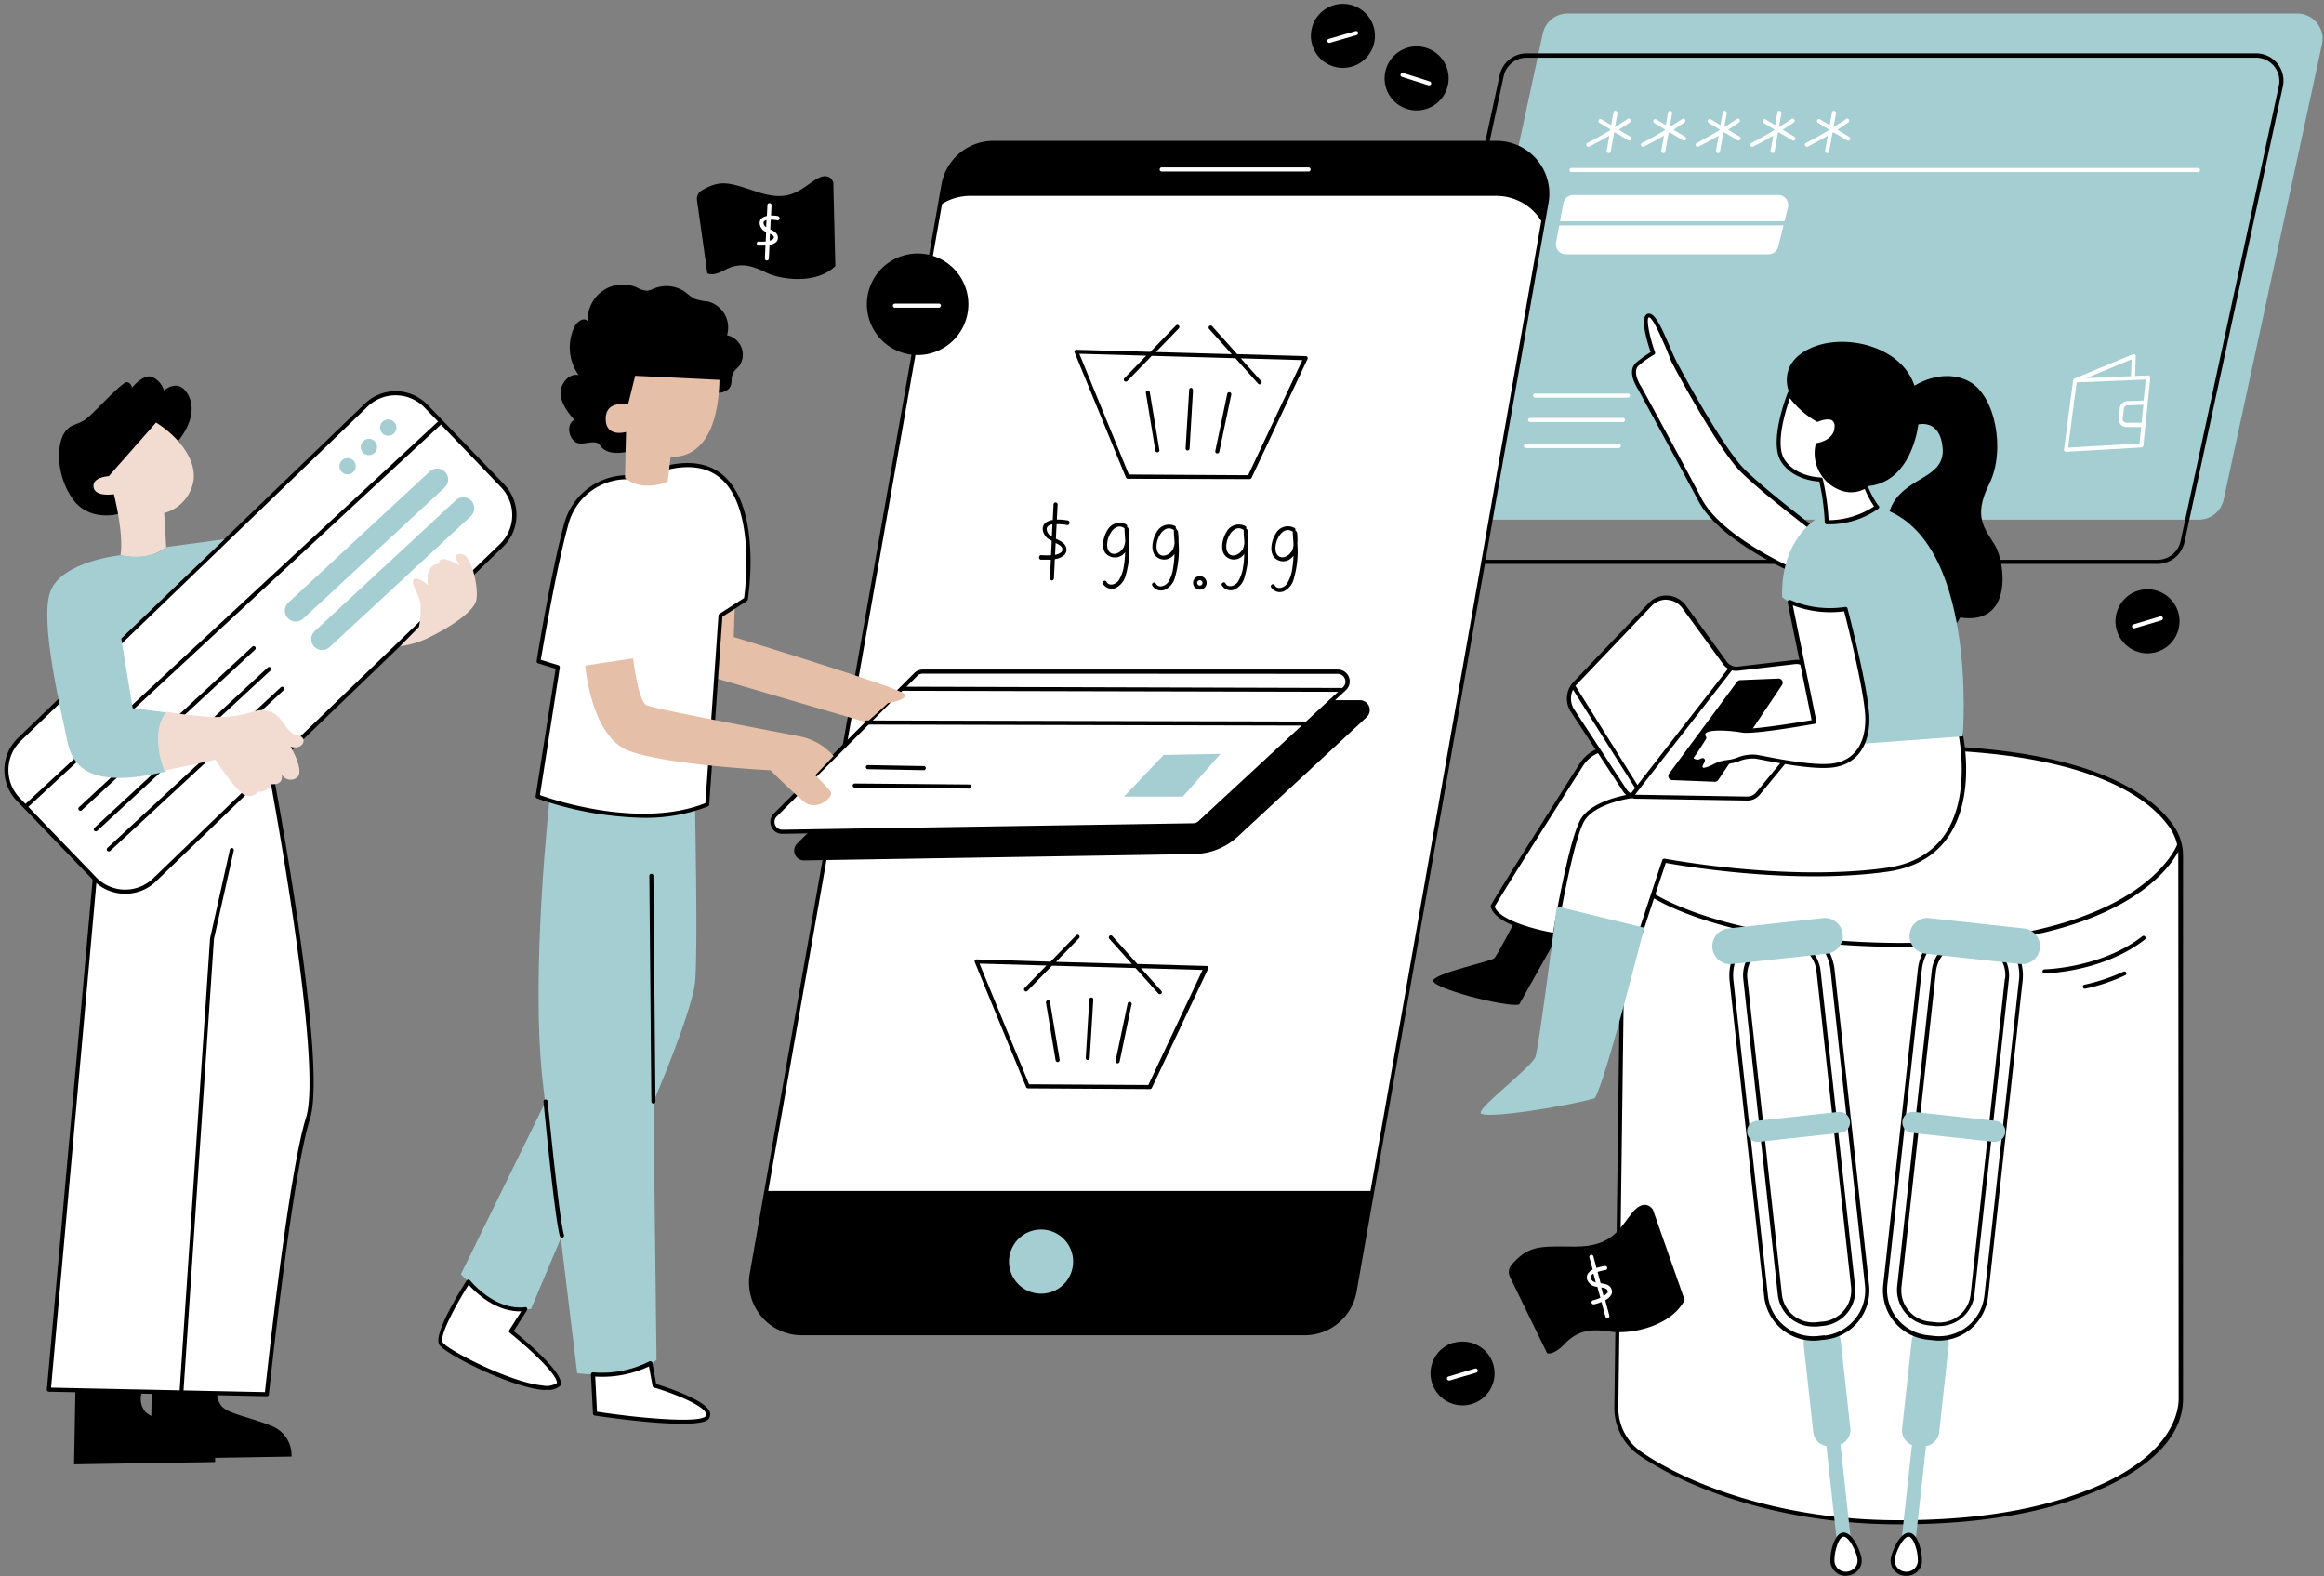
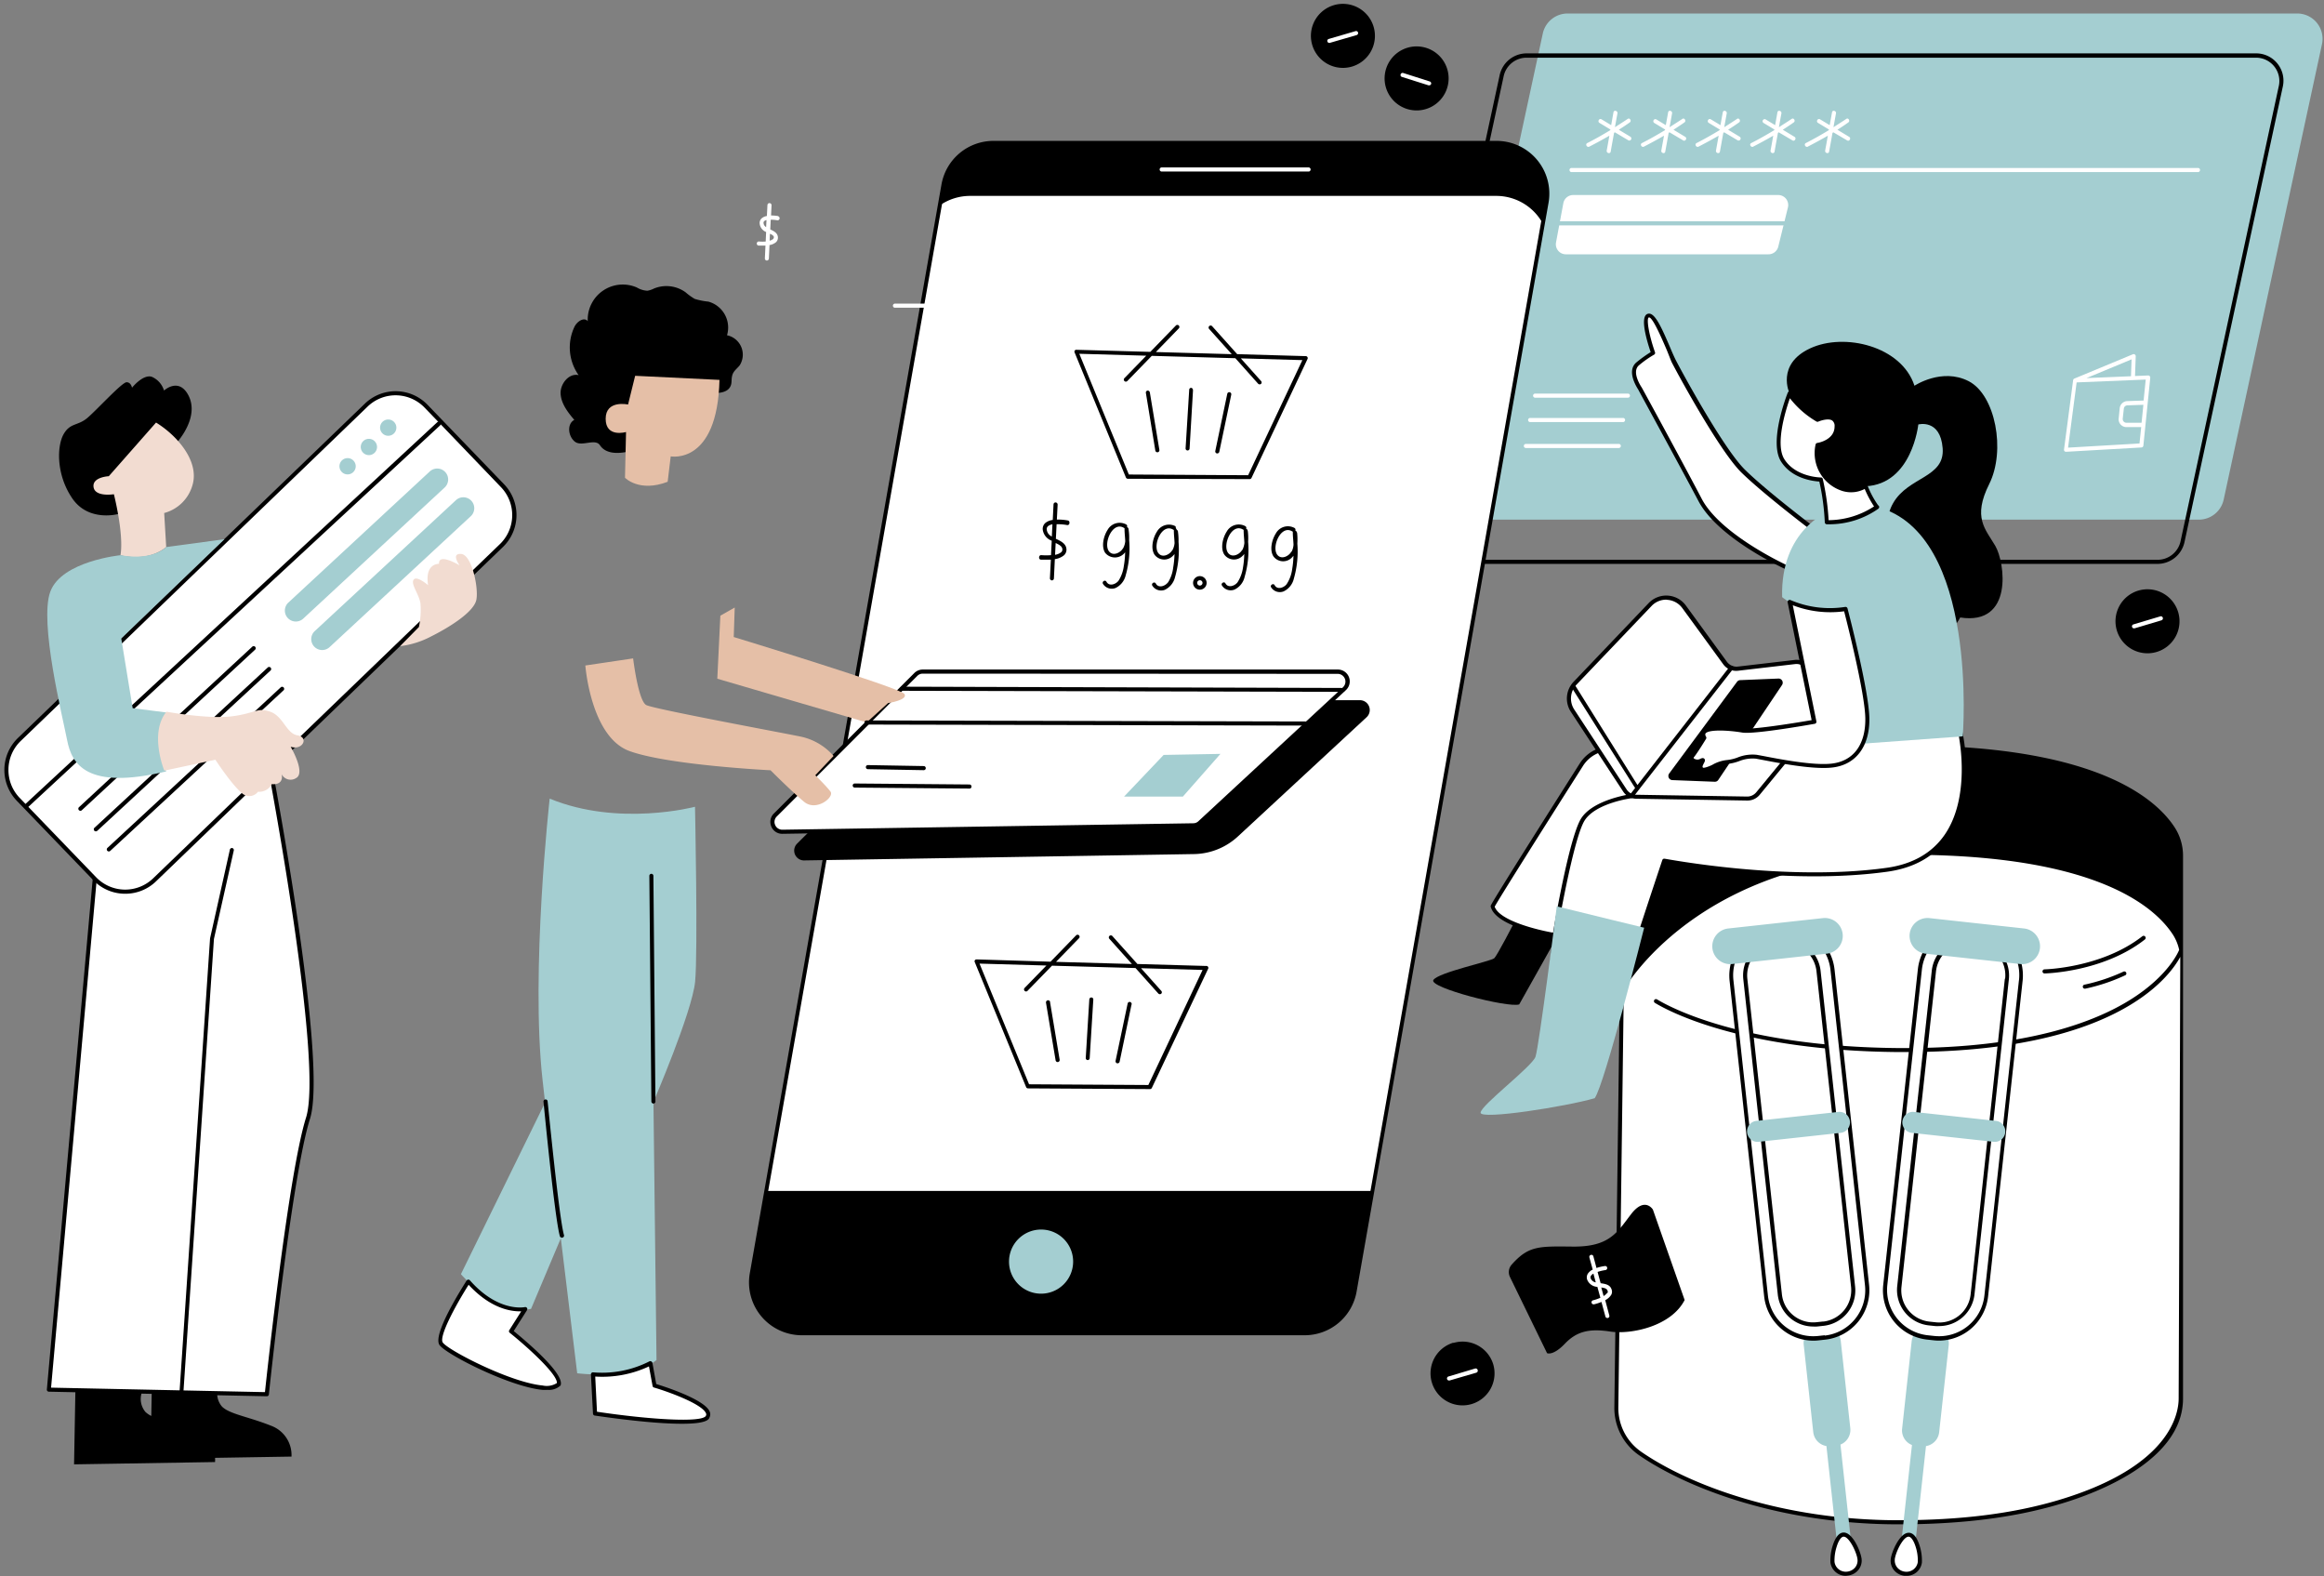
<svg xmlns="http://www.w3.org/2000/svg" data-name="Layer 2" height="288.5" preserveAspectRatio="xMidYMid meet" version="1.0" viewBox="-0.8 -0.7 425.5 288.5" width="425.5" zoomAndPan="magnify">
  <rect x="-0.8" y="-0.7" width="425.5" height="288.5" fill="#808080" stroke="none" />
  <g id="change1_1">
    <path d="M295.77,161.12s14.14-26.05,56.93-24.93c31,.81,41.12,9.83,44.32,14.73a9.12,9.12,0,0,1,1.45,5V255.3c0,10.43-13.94,16.46-22.19,18.93-9.51,2.84-19.63,3.72-29.53,3.72-23.1,0-39.71-7.38-47.25-12.55a10.18,10.18,0,0,1-4.41-8.51l1.05-76.42Z" fill="#fff" fill-rule="evenodd" />
  </g>
  <g id="change2_1">
-     <path d="M397.34,150.72c-3.42-5.22-13.76-14.1-44.63-14.91-42.52-1.09-57.13,24.87-57.27,25.13a.41.41,0,0,0-.05.18l.38,19.35-1,76.42a10.51,10.51,0,0,0,4.57,8.82c8.89,6.1,26,12.62,47.46,12.62,11.52,0,21.22-1.22,29.64-3.74,6.75-2,22.45-7.94,22.45-19.29V155.94A9.51,9.51,0,0,0,397.34,150.72Zm.75,104.58c0,2.82-1.58,12.49-21.91,18.57-8.36,2.5-18,3.71-29.43,3.71-21.26,0-38.24-6.45-47-12.49a9.74,9.74,0,0,1-4.25-8.19l1-76.43h0l-.37-19.25c.93-1.61,15.67-25.72,56.54-24.65,30.53.8,40.68,9.47,44,14.57a8.58,8.58,0,0,1,1.14,2.77l0,0c0,.05-1.75,4.63-8.89,9.11-6.5,4.08-18.89,8.88-41.17,8.88h-1.3c-28.55-.24-41.85-7.46-44.23-8.91a.37.37,0,0,0-.39.64c2.41,1.47,15.87,8.78,44.61,9h1.35c38,0,48.09-13.47,50.23-17.43,0,.24,0,.47,0,.71Z" fill="inherit" />
+     <path d="M397.34,150.72c-3.42-5.22-13.76-14.1-44.63-14.91-42.52-1.09-57.13,24.87-57.27,25.13a.41.41,0,0,0-.05.18l.38,19.35-1,76.42a10.51,10.51,0,0,0,4.57,8.82c8.89,6.1,26,12.62,47.46,12.62,11.52,0,21.22-1.22,29.64-3.74,6.75-2,22.45-7.94,22.45-19.29V155.94A9.51,9.51,0,0,0,397.34,150.72Zm.75,104.58c0,2.82-1.58,12.49-21.91,18.57-8.36,2.5-18,3.71-29.43,3.71-21.26,0-38.24-6.45-47-12.49a9.74,9.74,0,0,1-4.25-8.19l1-76.43h0c.93-1.61,15.67-25.72,56.54-24.65,30.53.8,40.68,9.47,44,14.57a8.58,8.58,0,0,1,1.14,2.77l0,0c0,.05-1.75,4.63-8.89,9.11-6.5,4.08-18.89,8.88-41.17,8.88h-1.3c-28.55-.24-41.85-7.46-44.23-8.91a.37.37,0,0,0-.39.64c2.41,1.47,15.87,8.78,44.61,9h1.35c38,0,48.09-13.47,50.23-17.43,0,.24,0,.47,0,.71Z" fill="inherit" />
  </g>
  <g id="change1_2">
    <path d="M118.28,248.84l.74,4.09s10.89,3.26,9.77,5.68-20.65-.56-20.65-.56l-.37-7.17C114.37,251.26,118.28,248.84,118.28,248.84Zm-33.3-15s-6.14,9.49-5,11.35,18.8,10.6,21.59,7.44c.55-2.23-8.75-9.67-8.75-9.67l2.61-4.1S90.37,240,85,233.86Z" fill="#fff" fill-rule="evenodd" />
  </g>
  <g id="change2_2">
    <path d="M52.57,265.93l-14,.23a4.62,4.62,0,0,1,0,.77l-25.81.42L13,254l12.14.28a3.67,3.67,0,0,0,.7,3.49,4.28,4.28,0,0,0,1.06.72L27,253l12.14.28a3.64,3.64,0,0,0,.7,3.49c1.4,1.4,4.74,1.82,8.93,3.49A5.72,5.72,0,0,1,52.57,265.93Z" fill="inherit" fill-rule="evenodd" />
  </g>
  <g id="change1_3">
    <path d="M48.33,138.14S58.93,193.4,55.58,204s-7.53,50.51-7.53,50.51l-39.91-.83,8.4-93.53Z" fill="#fff" fill-rule="evenodd" />
  </g>
  <g id="change2_3">
    <path d="M48.05,254.89h0l-39.91-.84a.37.37,0,0,1-.27-.13.34.34,0,0,1-.09-.28l8.4-93.52a.4.4,0,0,1,.16-.28l31.78-22a.39.39,0,0,1,.36,0,.41.41,0,0,1,.23.28c.43,2.26,10.58,55.47,7.24,66s-7.48,50-7.52,50.44A.38.38,0,0,1,48.05,254.89Zm-39.5-1.58,39.16.82c.42-3.93,4.36-40.25,7.52-50.24,3.1-9.82-6.06-59.24-7.16-65.11L16.9,160.36Z" fill="inherit" />
  </g>
  <g id="change2_4">
    <path d="M20.79,93.4s-5.39,1.49-8.37-2.89-2.79-9.58-1.58-11.72,2.6-1.49,4.37-3,6.33-6.52,7.16-6.52,1,1,1,1,2-2.51,3.62-2a4,4,0,0,1,2.24,2.52s2.51-2.33,4.28.55.28,6.42-2.05,9.12S20.79,93.4,20.79,93.4Z" fill="inherit" />
  </g>
  <g id="change1_4">
    <path d="M91,99.15,27.5,160.35a7.75,7.75,0,0,1-11-.2l-14-14.53a7.75,7.75,0,0,1,.2-11l63.51-61.2a7.74,7.74,0,0,1,11,.2l14,14.53A7.75,7.75,0,0,1,91,99.15Z" fill="#fff" fill-rule="evenodd" />
  </g>
  <g id="change3_1">
    <path d="M126.47,179c-.56,5.58-7.63,22-7.63,22l.56,47.26c-4.65,3.72-14.52,2.42-14.52,2.42s-1.37-11.32-3-24.71l-5.45,12.92c-6.28,1.39-12.84-6.35-12.84-6.35L99,201.12c-.16-1.41-.31-2.79-.46-4.1-2.23-19.9,1.3-51.53,1.3-51.53,12.65,5.21,26.61,1.49,26.61,1.49S127,173.4,126.47,179Z" fill="#a4ced1" fill-rule="evenodd" />
  </g>
  <g id="change3_2">
    <path d="M401.79,94.42H268.21a4.64,4.64,0,0,1-4.54-5.62l18-83.37a4.65,4.65,0,0,1,4.54-3.66H419.79a4.64,4.64,0,0,1,4.54,5.62l-18,83.37A4.65,4.65,0,0,1,401.79,94.42Z" fill="#a4ced1" />
  </g>
  <g id="change2_5">
    <path d="M394.25,102.52H260.67a5,5,0,0,1-4.9-6.08l18-83.37a5.06,5.06,0,0,1,4.91-4H412.26a5,5,0,0,1,4.9,6.08l-18,83.37A5.06,5.06,0,0,1,394.25,102.52ZM278.68,9.86a4.29,4.29,0,0,0-4.17,3.37l-18,83.37a4.27,4.27,0,0,0,4.17,5.17H394.25a4.31,4.31,0,0,0,4.18-3.37l18-83.37a4.27,4.27,0,0,0-4.17-5.17Z" fill="inherit" />
  </g>
  <g id="change1_5">
    <path d="M238.06,243.35H146a9.29,9.29,0,0,1-9.15-10.9l35.14-199.3a9.29,9.29,0,0,1,9.15-7.68H273.2a9.3,9.3,0,0,1,9.15,10.91L247.21,235.67A9.29,9.29,0,0,1,238.06,243.35Z" fill="#fff" fill-rule="evenodd" />
  </g>
  <g id="change2_6">
    <path d="M238.06,243.72H146a9.67,9.67,0,0,1-9.52-11.34L171.57,33.09a9.66,9.66,0,0,1,9.52-8H273.2a9.66,9.66,0,0,1,9.52,11.34l-35.14,199.3A9.65,9.65,0,0,1,238.06,243.72Zm-57-217.87a8.91,8.91,0,0,0-8.78,7.37L137.17,232.51A8.91,8.91,0,0,0,146,243h92.11a8.9,8.9,0,0,0,8.78-7.36L282,36.31a8.91,8.91,0,0,0-8.78-10.46Z" fill="inherit" />
  </g>
  <g id="change1_6">
    <path d="M358.09,133.12s5.4,22.79-13.39,25.39S304,156.84,304,156.84s-9.86,29.39-10.23,32.56h-.08a39.51,39.51,0,0,1-11.27-3.16h0l1.49-15.81s-10.42-1.67-11.35-5.21c.46-1.06,11.95-19.16,16.25-25.94a6.49,6.49,0,0,1,4.58-2.93l46.52-6.29Z" fill="#fff" fill-rule="evenodd" />
  </g>
  <g id="change2_7">
    <path d="M293.72,189.77h-.05a39.92,39.92,0,0,1-11.45-3.19.37.37,0,0,1-.22-.38l1.46-15.47c-1.88-.33-10.42-2-11.31-5.42a.36.36,0,0,1,0-.25c.46-1.07,11.54-18.53,16.28-26a6.79,6.79,0,0,1,4.84-3.1l46.52-6.29a.2.2,0,0,1,.11,0l18.24,3.07a.37.37,0,0,1,.3.28c.11.48,2.71,11.8-2.52,19.44-2.44,3.57-6.21,5.72-11.19,6.41-17.4,2.42-37.74-1.1-40.54-1.61-1.06,3.15-9.77,29.25-10.12,32.17a.35.35,0,0,1-.14.25A.38.38,0,0,1,293.72,189.77Zm-11-3.77a39.38,39.38,0,0,0,10.64,3c.9-4.55,9.8-31.1,10.19-32.26a.37.37,0,0,1,.43-.25c.21,0,22.11,4.24,40.62,1.67,4.76-.66,8.35-2.71,10.67-6.09,4.63-6.77,2.81-16.92,2.46-18.61l-17.92-3-46.47,6.29a6,6,0,0,0-4.31,2.75c-7.37,11.59-15.34,24.23-16.17,25.77.91,2.64,8.22,4.36,11,4.81a.37.37,0,0,1,.31.41Z" fill="inherit" />
  </g>
  <g id="change1_7">
    <path d="M326.56,103.26s-12.42-5.58-16.05-12.42-11-20.37-11-20.37-2.23-3.14-.42-4.61a17.91,17.91,0,0,1,2.79-2s-2.23-6.35-.91-6.84,3.56,6.07,4.75,8.37,8.72,16.19,12.7,20.1S331,95.93,331,95.93Z" fill="#fff" fill-rule="evenodd" />
  </g>
  <g id="change2_8">
    <path d="M326.56,103.63a.37.37,0,0,1-.15,0c-.52-.23-12.58-5.71-16.23-12.59s-10.95-20.23-11-20.36-2.39-3.41-.33-5.08a23.09,23.09,0,0,1,2.57-1.84c-.73-2.14-2-6.48-.58-7,1.22-.45,2.41,2.1,4.08,6,.42,1,.82,1.92,1.13,2.52,1.31,2.53,8.75,16.18,12.63,20s12.43,10.3,12.52,10.36a.4.4,0,0,1,.1.5l-4.4,7.32A.36.36,0,0,1,326.56,103.63ZM301.14,57.41h-.06c-.45.17-.05,3,1.13,6.36a.36.36,0,0,1-.18.46,18.91,18.91,0,0,0-2.72,1.91c-1.52,1.23.46,4.07.48,4.1s7.47,13.65,11,20.41c3.22,6.06,13.66,11.21,15.57,12.11l4-6.74c-1.49-1.14-8.77-6.74-12.33-10.23-3.95-3.88-11.45-17.64-12.76-20.18C305,65,304.64,64,304.21,63,303.55,61.49,301.82,57.41,301.14,57.41Z" fill="inherit" />
  </g>
  <g id="change2_9">
    <path d="M326.84,71.3s-2.51-5.3,3.77-8.23,16.74-.42,19.11,6.84c0,0,5-3.35,9.91-.84s6.84,12.7,3.77,18.84-.7,8.23,1.11,11.3,3.35,14.65-6.42,13.12c0,0-4.18,8.51-11.58,3.07s.42-14.24.42-14.24-3.91-4.88-1.12-9.76,9.49-4.61,9.07-10.05S350.42,77,350.42,77s-1.12,10.89-9.63,11.31l-3.07,2.79-3.07-.28-3.21-6-3.35-6.7Z" fill="inherit" />
  </g>
  <g id="change2_10">
    <path d="M171.28,36.89l.66-3.74a9.29,9.29,0,0,1,9.15-7.68H273.2a9.3,9.3,0,0,1,9.15,10.91l-.68,3.84a9.7,9.7,0,0,0-8.52-5.06H176.81A9.72,9.72,0,0,0,171.28,36.89ZM139.47,217.3l-2.67,15.15a9.29,9.29,0,0,0,9.15,10.9h92.11a9.29,9.29,0,0,0,9.15-7.68l3.24-18.37Z" fill="inherit" fill-rule="evenodd" />
  </g>
  <g id="change2_11">
    <path d="M145.19,153.68,170.91,128a1.79,1.79,0,0,1,1.27-.53h76a1.8,1.8,0,0,1,1.22,3.13l-23.54,21.8a12.11,12.11,0,0,1-8.06,3.24l-71.27,1.16A1.8,1.8,0,0,1,145.19,153.68Z" fill="inherit" />
  </g>
  <g id="change1_8">
    <path d="M141.15,148.48l25.72-25.72a1.8,1.8,0,0,1,1.27-.53h76a1.81,1.81,0,0,1,1.23,3.13l-26.45,24.5a1.83,1.83,0,0,1-1.2.48l-75.23,1.22A1.8,1.8,0,0,1,141.15,148.48Z" fill="#fff" fill-rule="evenodd" />
  </g>
  <g id="change2_12">
    <path d="M142.42,151.93a2.13,2.13,0,0,1-2-1.33,2.15,2.15,0,0,1,.46-2.38L166.6,122.5a2.19,2.19,0,0,1,1.54-.64h76a2.17,2.17,0,0,1,1.48,3.77l-26.45,24.5a2.13,2.13,0,0,1-1.44.58l-75.23,1.22Zm25.72-29.32a1.42,1.42,0,0,0-1,.42l-25.71,25.72a1.39,1.39,0,0,0-.31,1.56,1.41,1.41,0,0,0,1.31.87h0L217.68,150a1.37,1.37,0,0,0,.94-.38l26.45-24.5a1.42,1.42,0,0,0-1-2.47Zm-27,25.87h0Z" fill="inherit" />
  </g>
  <g id="change4_1">
    <path d="M133.72,110.51l-.18,5.4s30.51,9.3,31.25,10.42-3,1.67-3,1.67l-3.91,3.54-27.35-8,.56-11.54Z" fill="#e5bfa7" />
  </g>
  <g id="change3_3">
    <path d="M222.65,137.3l-6.88,7.82H205l7.25-7.63Z" fill="#a4ced1" />
  </g>
  <g id="change2_13">
    <path d="M168.33,140.28h0l-10.23-.18a.38.38,0,0,1-.37-.38.37.37,0,0,1,.37-.37h0l10.23.18a.38.38,0,0,1,.37.39A.37.37,0,0,1,168.33,140.28Zm8.74,3a.37.37,0,0,0-.37-.38l-21-.18h0a.37.37,0,0,0-.38.37.38.38,0,0,0,.37.38l21,.18h0A.36.36,0,0,0,177.07,143.26Zm61.59-11.54a.38.38,0,0,0-.38-.37l-80.37-.19h0a.38.38,0,1,0,0,.75l80.37.19h0A.38.38,0,0,0,238.66,131.72Zm6.51-6.14a.38.38,0,0,0-.38-.37L164.42,125h0a.38.38,0,1,0,0,.75l80.37.19h0A.38.38,0,0,0,245.17,125.58Z" fill="inherit" />
  </g>
  <g id="change2_14">
    <path d="M250.69,4.19A5.86,5.86,0,1,1,243.4.25,5.86,5.86,0,0,1,250.69,4.19Zm9.65,3.88a5.86,5.86,0,1,0,3.81,7.36A5.85,5.85,0,0,0,260.34,8.07Z" fill="inherit" fill-rule="evenodd" />
  </g>
  <g id="change1_9">
    <path d="M242.59,7.16a.38.38,0,0,1-.36-.27.36.36,0,0,1,.25-.46L247.38,5a.36.36,0,0,1,.46.25.38.38,0,0,1-.25.47L242.7,7.14A.23.23,0,0,1,242.59,7.16Zm18.63,7.52a.38.38,0,0,0-.25-.47l-4.86-1.55a.38.38,0,0,0-.47.25.36.36,0,0,0,.24.47l4.87,1.54a.22.22,0,0,0,.11,0A.38.38,0,0,0,261.22,14.68Z" fill="#fff" />
  </g>
  <g id="change2_15">
    <path d="M238.58,64.67a.35.35,0,0,0-.3-.18l-12.56-.36L221.12,59a.37.37,0,0,0-.53,0,.38.38,0,0,0,0,.53l4.13,4.6-13.89-.39,4.2-4.33a.37.37,0,0,0-.54-.52l-4.68,4.82-13.53-.38a.35.35,0,0,0-.32.16.36.36,0,0,0,0,.35l9.38,22.86a.39.39,0,0,0,.34.24L228,87h0a.38.38,0,0,0,.34-.22L238.6,65A.34.34,0,0,0,238.58,64.67ZM227.72,86.29l-21.84-.13-9.07-22.1,12.26.35-4,4.11a.37.37,0,0,0,0,.53.36.36,0,0,0,.26.11.39.39,0,0,0,.27-.11l4.48-4.61,15.3.43,4.17,4.67a.39.39,0,0,0,.28.12.38.38,0,0,0,.25-.09.37.37,0,0,0,0-.53l-3.7-4.14,11.27.32Zm-18-15.18,1.75,10.54a.38.38,0,0,1-.31.44h-.06a.38.38,0,0,1-.37-.31L209,71.23a.36.36,0,0,1,.31-.43A.37.37,0,0,1,209.71,71.11Zm14.91.44L222.44,82a.38.38,0,0,1-.37.3H222a.38.38,0,0,1-.29-.45l2.19-10.46a.37.37,0,1,1,.73.15Zm-7-.85L217,81.41a.37.37,0,0,1-.38.35h0a.37.37,0,0,1-.35-.39l.66-10.72a.35.35,0,0,1,.39-.35A.38.38,0,0,1,217.61,70.7ZM220,176.12l-12.55-.36-4.6-5.13a.37.37,0,0,0-.53,0,.38.38,0,0,0,0,.53l4.12,4.6-13.89-.39,4.21-4.33a.37.37,0,0,0-.54-.52l-4.68,4.82L178,174.92a.37.37,0,0,0-.32.17.36.36,0,0,0,0,.35l9.39,22.86a.37.37,0,0,0,.34.23l22.34.13h0a.38.38,0,0,0,.34-.21l10.3-21.8a.34.34,0,0,0,0-.35A.35.35,0,0,0,220,176.12Zm-10.55,21.79-21.84-.13-9.07-22.09,12.25.35-4,4.11a.38.38,0,0,0,.27.64.36.36,0,0,0,.27-.12l4.48-4.6,15.29.43,4.18,4.67a.39.39,0,0,0,.28.12.38.38,0,0,0,.25-.09.37.37,0,0,0,0-.53l-3.7-4.14,11.27.32Zm-18-15.18,1.76,10.55a.38.38,0,0,1-.31.43h-.06a.38.38,0,0,1-.37-.32l-1.76-10.54a.39.39,0,0,1,.31-.44A.38.38,0,0,1,191.47,182.73Zm14.92.45-2.18,10.47a.38.38,0,0,1-.37.29h-.08a.39.39,0,0,1-.29-.45L205.66,183a.37.37,0,0,1,.44-.29A.39.39,0,0,1,206.39,183.18Zm-7-.86L198.71,193a.37.37,0,0,1-.37.35h0a.37.37,0,0,1-.35-.4l.65-10.71a.38.38,0,0,1,.4-.35A.36.36,0,0,1,199.37,182.32Zm-9.58-80.57c.09,0,.39,0,.81,0s.62,0,1,0l-.17,3.4a.38.38,0,0,0,.36.39h0a.37.37,0,0,0,.37-.36l.17-3.53a3.39,3.39,0,0,0,1.67-.7,1.4,1.4,0,0,0,.46-1c0-1.11-1-1.58-1.88-2l-.06,0,.13-2.69a10,10,0,0,1,1.86.14A.37.37,0,0,0,195,95a.37.37,0,0,0-.3-.43,9.8,9.8,0,0,0-2-.16l.14-2.74a.39.39,0,0,0-.36-.4.37.37,0,0,0-.39.36l-.14,2.85a2.65,2.65,0,0,0-1.35.54,1.44,1.44,0,0,0-.48,1.26,2.52,2.52,0,0,0,1.64,2l-.13,2.64a10.65,10.65,0,0,1-1.77,0,.36.36,0,0,0-.4.35A.37.37,0,0,0,189.79,101.75Zm1.06-5.49a.69.69,0,0,1,.23-.64,1.67,1.67,0,0,1,.81-.34l-.11,2.23A1.58,1.58,0,0,1,190.85,96.26Zm1.63,2.44c.76.36,1.23.65,1.23,1.2a.64.64,0,0,1-.22.49,2.46,2.46,0,0,1-1.12.47ZM204,105.59c-.5.66-1.71,1.12-2.22.2-.23-.43-.87-.05-.64.38a1.89,1.89,0,0,0,2.31.76,3.46,3.46,0,0,0,1.86-2.33,17.77,17.77,0,0,0,.63-6.42,10.82,10.82,0,0,0-.12-2.06.39.39,0,0,0-.28-.33.37.37,0,0,0-.13-.48,2.53,2.53,0,0,0-3.43,1c-.71,1.1-1.19,3-.44,4.18a2.31,2.31,0,0,0,3.66-.1,15.76,15.76,0,0,1-.23,2.47A6.64,6.64,0,0,1,204,105.59Zm.82-5.94c-.49.87-1.91,1.54-2.62.51-1-1.5.76-5.55,2.83-4.2l.06,0a.51.51,0,0,0,0,.13c0,.76.1,1.52.13,2.28A3.3,3.3,0,0,1,204.84,99.65Zm8.21,6.27c-.5.66-1.71,1.11-2.21.2-.23-.43-.88-.05-.65.37a1.89,1.89,0,0,0,2.31.77,3.46,3.46,0,0,0,1.86-2.33,18,18,0,0,0,.64-6.42,11.7,11.7,0,0,0-.13-2.06,1.07,1.07,0,0,1-.41-.81,2.54,2.54,0,0,0-3.43,1c-.71,1.1-1.18,3-.44,4.18a2.21,2.21,0,0,0,3.31.29,4.38,4.38,0,0,0,.36-.39,17.07,17.07,0,0,1-.24,2.47A6.55,6.55,0,0,1,213.05,105.92Zm.82-5.94c-.49.87-1.9,1.54-2.61.51-1-1.5.75-5.55,2.82-4.2l.06,0a.59.59,0,0,0,0,.14c0,.76.1,1.52.13,2.28A3.3,3.3,0,0,1,213.87,100Zm13.78-3.55a.4.4,0,0,0-.28-.34.36.36,0,0,0-.13-.47,2.53,2.53,0,0,0-3.43,1c-.71,1.11-1.19,3-.44,4.19a2.19,2.19,0,0,0,3.3.29,2.25,2.25,0,0,0,.36-.4,15.89,15.89,0,0,1-.23,2.48,6.69,6.69,0,0,1-1,2.71c-.5.66-1.72,1.11-2.22.19-.23-.42-.88,0-.64.38a1.88,1.88,0,0,0,2.31.76,3.4,3.4,0,0,0,1.85-2.33,17.53,17.53,0,0,0,.64-6.41A10.72,10.72,0,0,0,227.65,96.43Zm-1,3.53c-.49.87-1.91,1.53-2.62.5-1-1.5.76-5.54,2.83-4.19l.06,0a.59.59,0,0,0,0,.14c0,.75.1,1.51.13,2.27A3.54,3.54,0,0,1,226.65,100Zm10-3.2a.4.4,0,0,0-.28-.34.36.36,0,0,0-.13-.47,2.52,2.52,0,0,0-3.43,1c-.71,1.11-1.19,3-.44,4.19a2.21,2.21,0,0,0,3.31.29,4.48,4.48,0,0,0,.36-.4,16.94,16.94,0,0,1-.24,2.47,6.54,6.54,0,0,1-1,2.72c-.5.66-1.71,1.11-2.21.19-.24-.42-.88,0-.65.38a1.88,1.88,0,0,0,2.31.76,3.44,3.44,0,0,0,1.86-2.33,18,18,0,0,0,.64-6.41A11.57,11.57,0,0,0,236.68,96.76Zm-1,3.52c-.49.88-1.9,1.54-2.62.51-1-1.5.76-5.54,2.83-4.19l.06,0a.52.52,0,0,0,0,.14c0,.75.1,1.51.13,2.27A3.24,3.24,0,0,1,235.68,100.28ZM220.12,106a1.24,1.24,0,1,0-1.24,1.24A1.24,1.24,0,0,0,220.12,106Zm-1.73,0a.49.49,0,1,1,.49.49A.49.49,0,0,1,218.39,106Z" fill="inherit" />
  </g>
  <g id="change1_10">
    <path d="M238.84,30.7h-27a.38.38,0,0,1,0-.75h27a.38.38,0,0,1,0,.75Z" fill="#fff" />
  </g>
  <g id="change3_4">
    <path d="M195.68,230.23a5.87,5.87,0,1,1-5.86-5.86A5.86,5.86,0,0,1,195.68,230.23Z" fill="#a4ced1" />
  </g>
  <g id="change2_16">
-     <path d="M176.5,55a9.29,9.29,0,1,1-9.29-9.29A9.29,9.29,0,0,1,176.5,55ZM126.82,36,128.7,49.3s.74.75,3.16-.55,4.47-1.12,7.44.37,9.49,2.23,12.84-1.12l-.37-15.25s-.56-2.42-3.54-.38-4.83,3.91-10.41,2.05c-5.11-1.7-6.64-2.31-10.13-.27A1.81,1.81,0,0,0,126.82,36Z" fill="inherit" fill-rule="evenodd" />
-   </g>
+     </g>
  <g id="change3_5">
    <path d="M342.88,92.09c18.7,4.89,15.68,42,15.68,42l-19.07,1.39-3-24.37c-7.12,1-11-2.51-11-2.51C325.16,96.28,334,92.93,334,92.93Z" fill="#a4ced1" />
  </g>
  <g id="change1_11">
    <path d="M332,76.19s3.49-1.54,3.49,1.25S332,80.79,332,80.79a6.9,6.9,0,0,0,4.74,8.1,5.4,5.4,0,0,0,4.05-.56s1.54,3.49,2.09,3.76a15.53,15.53,0,0,1-9.2,2.8,43.31,43.31,0,0,0-1.12-7.82s-4.75,0-7-3.49,1.26-12.28,1.26-12.28C328,73.82,332,76.19,332,76.19Z" fill="#fff" fill-rule="evenodd" />
  </g>
  <g id="change2_17">
    <path d="M334.06,95.27h-.41a.38.38,0,0,1-.35-.36,42.33,42.33,0,0,0-1-7.46c-1.11-.07-5-.51-7-3.65-2.31-3.61,1.07-12.26,1.22-12.62a.37.37,0,0,1,.34-.24.38.38,0,0,1,.35.22c.93,2.1,4.11,4.16,4.85,4.62.55-.21,2.07-.71,3.05-.06a1.91,1.91,0,0,1,.78,1.73c0,2.3-2.17,3.37-3.53,3.67a6.53,6.53,0,0,0,4.54,7.42A5,5,0,0,0,340.6,88a.37.37,0,0,1,.31,0,.39.39,0,0,1,.23.21,16.78,16.78,0,0,0,1.92,3.58.36.36,0,0,1,.2.3.39.39,0,0,1-.15.33A15.6,15.6,0,0,1,334.06,95.27ZM326.91,72.2c-.77,2.19-2.74,8.47-1,11.18,2.09,3.27,6.61,3.32,6.66,3.32a.36.36,0,0,1,.36.28A44.4,44.4,0,0,1,334,94.52,15.4,15.4,0,0,0,342.32,92a18.88,18.88,0,0,1-1.71-3.2,5.42,5.42,0,0,1-4,.4,7.26,7.26,0,0,1-5-8.51.38.38,0,0,1,.31-.31c.13,0,3.17-.54,3.17-3a1.22,1.22,0,0,0-.44-1.11c-.68-.44-2.05,0-2.52.2a.37.37,0,0,1-.34,0A17.06,17.06,0,0,1,326.91,72.2Z" fill="inherit" />
  </g>
  <g id="change2_18">
    <path d="M283.86,170.8h-.06a.38.38,0,0,1-.31-.43c.12-.73,3-18,5.27-21.36s8.82-4.31,9.1-4.35a.38.38,0,0,1,.1.75c-.07,0-6.47.85-8.58,4s-5.12,20.88-5.15,21.06A.38.38,0,0,1,283.86,170.8Z" fill="inherit" />
  </g>
  <g id="change1_12">
    <path d="M296.7,144l-9.57-14.57a4.1,4.1,0,0,1,.46-5.07L301.32,110a4.09,4.09,0,0,1,6.26.42l7.5,10.28a2.54,2.54,0,0,0,2.35,1l10.44-1.22a2.56,2.56,0,0,1,2.82,2.1L332,130a2.57,2.57,0,0,1-.55,2l-10.29,12.5a2.58,2.58,0,0,1-2,.93l-20.31-.33A2.54,2.54,0,0,1,296.7,144Z" fill="#fff" fill-rule="evenodd" />
  </g>
  <g id="change2_19">
    <path d="M319.14,145.84h-.05l-20.3-.33a2.9,2.9,0,0,1-2.4-1.31l-9.57-14.58a4.44,4.44,0,0,1,.5-5.53l13.73-14.39a4.45,4.45,0,0,1,6.83.46l7.5,10.28a2.18,2.18,0,0,0,2,.88l10.44-1.22a2.93,2.93,0,0,1,3.23,2.41l1.26,7.42a2.94,2.94,0,0,1-.63,2.35l-10.29,12.5A2.9,2.9,0,0,1,319.14,145.84Zm-14.86-36.77a3.69,3.69,0,0,0-2.69,1.15l-13.73,14.39a3.68,3.68,0,0,0-.41,4.6L297,143.78h0a2.14,2.14,0,0,0,1.78,1l20.3.33h0a2.16,2.16,0,0,0,1.68-.79l10.29-12.5a2.21,2.21,0,0,0,.47-1.75l-1.26-7.41a2.18,2.18,0,0,0-2.4-1.8l-10.44,1.22a2.92,2.92,0,0,1-2.71-1.18l-7.49-10.28a3.71,3.71,0,0,0-2.76-1.52Z" fill="inherit" />
  </g>
  <g id="change2_20">
    <path d="M316.53,121.72l-17.16,22a.39.39,0,0,1-.15.19h0l-1,1.31a.37.37,0,0,1-.29.14.4.4,0,0,1-.23-.08.38.38,0,0,1-.07-.53l.94-1.2L287,125.22a.37.37,0,0,1,.11-.51.38.38,0,0,1,.52.11L299,143l16.9-21.7a.37.37,0,1,1,.59.46Z" fill="inherit" />
  </g>
  <g id="change2_21">
    <path d="M304.81,140.89l12.42-16.78a.74.74,0,0,1,.58-.31l7-.29a.76.76,0,0,1,.66,1.18l-11.67,17.38a.74.74,0,0,1-.66.33l-7.72-.3A.76.76,0,0,1,304.81,140.89Z" fill="inherit" />
  </g>
  <g id="change1_13">
    <path d="M326.93,109.49l4.47,21.93s-11.1,2-13.19,1.6-8.37-1-7,1.33c0,0-1.53,2.51-2.16,3.28s.63,1.39,1.61.91-.77,1,.13,1.6,2.73-1.26,4.47-1.32,3.49-1.33,5.51-1,9.91,2.09,13.89,1.6,6.48-3.56,6.41-8.65-4-20-4-20A18.57,18.57,0,0,1,326.93,109.49Z" fill="#fff" fill-rule="evenodd" />
  </g>
  <g id="change2_22">
    <path d="M311.22,140.63a1.09,1.09,0,0,1-.6-.17,1,1,0,0,1-.31-1.41,1.68,1.68,0,0,1-1.59-.47.9.9,0,0,1,.06-1.19c.51-.62,1.66-2.47,2-3.06a1.15,1.15,0,0,1,0-1.18c1-1.48,6.37-.67,7.43-.5,1.56.26,8.76-.85,12.68-1.53l-4.39-21.56a.38.38,0,0,1,.13-.36.39.39,0,0,1,.39-.06,18.29,18.29,0,0,0,10,1.26.38.38,0,0,1,.44.27c.16.62,3.92,15,4,20.12s-2.45,8.5-6.75,9c-3.43.42-9.7-.79-12.71-1.37l-1.28-.24a6.55,6.55,0,0,0-3.16.47,9.06,9.06,0,0,1-2.28.51A6,6,0,0,0,313,140,4.62,4.62,0,0,1,311.22,140.63Zm-.28-2.56a.4.4,0,0,1,.3.12c.23.24.08.52-.06.79-.28.52-.33.74-.17.84s1-.17,1.69-.51a6.65,6.65,0,0,1,2.57-.87,7.9,7.9,0,0,0,2.07-.48,7.25,7.25,0,0,1,3.52-.49l1.3.24c3,.58,9.16,1.77,12.47,1.36,3.94-.48,6.16-3.5,6.09-8.27-.06-4.57-3.3-17.36-3.88-19.6a19.09,19.09,0,0,1-9.4-1.11l4.32,21.25a.41.41,0,0,1-.05.29.38.38,0,0,1-.25.16c-.45.08-11.18,2-13.31,1.6-2.9-.48-6.19-.54-6.69.18,0,.05-.14.19.1.59a.37.37,0,0,1,0,.39c-.06.1-1.55,2.54-2.19,3.32-.13.15-.08.21-.05.25a1.1,1.1,0,0,0,1.2.08A1,1,0,0,1,310.94,138.07Zm0,.74Z" fill="inherit" />
  </g>
  <g id="change2_23">
    <path d="M283.86,170.42l-.09,1.3-6.42,11.44c-2.05.66-16.56-3.07-15.72-4.46s10.6-3.44,11.16-4,3.54-6.33,3.54-6.33Z" fill="inherit" />
  </g>
  <g id="change3_6">
    <path d="M300.23,169.12s-7.24,28.73-9.06,31.21c-5.26,1.53-20.92,4-20.89,2.65s9.41-8.42,10.05-10.23,3.9-27.54,3.9-27.54C289.44,166.51,300.23,169.12,300.23,169.12Z" fill="#a4ced1" />
  </g>
  <g id="change2_24">
    <path d="M373.54,177.49a.37.37,0,0,1-.38-.37.38.38,0,0,1,.37-.38c.1,0,10.48-.25,17.91-6.06a.38.38,0,0,1,.53.07.37.37,0,0,1-.06.52c-7.64,6-18.26,6.22-18.37,6.22Zm7.49,2.78a34.11,34.11,0,0,0,7.27-2.44.36.36,0,0,0,.18-.49.37.37,0,0,0-.5-.18,33.92,33.92,0,0,1-7.11,2.38.37.37,0,0,0,.08.74Z" fill="inherit" />
  </g>
  <g id="change2_25">
    <path d="M398,111.35a5.86,5.86,0,1,1-7.29-3.94A5.87,5.87,0,0,1,398,111.35ZM275.67,233.08,282.45,247s1.08.55,3.26-1.73,4.49-2.81,8.28-2.23,11.17-.92,13.65-5.77l-5.81-16.55s-1.47-2.45-4,.84-3.91,6-10.67,5.93c-6.19-.06-8.08-.19-11.18,3.29A2.06,2.06,0,0,0,275.67,233.08Zm-10.37,12a5.86,5.86,0,1,0,7.29,3.94A5.86,5.86,0,0,0,265.3,245.13Z" fill="inherit" fill-rule="evenodd" />
  </g>
  <g id="change2_26">
    <path d="M124.09,259.92c-1.51,0-3.49-.08-6.08-.31-5-.44-9.88-1.19-9.93-1.19a.38.38,0,0,1-.31-.35l-.38-7.17a.41.41,0,0,1,.11-.28.34.34,0,0,1,.29-.11,19.12,19.12,0,0,0,10.29-2,.36.36,0,0,1,.35,0,.35.35,0,0,1,.22.27l.7,3.87c1.58.48,8.76,2.79,9.77,5a1.3,1.3,0,0,1,0,1.09C129,259.12,128.6,259.92,124.09,259.92Zm-15.59-2.2c9.38,1.41,19.33,2.07,19.95.73a.51.51,0,0,0,0-.47c-.79-1.75-7.13-4-9.51-4.69a.35.35,0,0,1-.26-.29l-.66-3.58a20.17,20.17,0,0,1-9.84,1.86Zm-9.12-4a8.26,8.26,0,0,1-.84,0c-6-.55-17.91-6.61-18.91-8.27-1.17-2,4-10.13,5-11.74a.39.39,0,0,1,.29-.17.39.39,0,0,1,.31.12c5.19,5.91,10,4.92,10.06,4.91a.37.37,0,0,1,.39.57l-2.42,3.81c2,1.65,9.17,7.61,8.61,9.84a.3.3,0,0,1-.08.16A3.11,3.11,0,0,1,99.38,253.71ZM85,234.48c-2.45,3.86-5.42,9.43-4.75,10.54.8,1.34,12.36,7.36,18.32,7.9a3.47,3.47,0,0,0,2.59-.45c.14-1.55-5.18-6.43-8.63-9.2a.36.36,0,0,1-.08-.49l2.18-3.44C93,239.39,89.17,239,85,234.48Z" fill="inherit" />
  </g>
  <g id="change2_27">
    <path d="M118.84,201.31a.39.39,0,0,1-.38-.38l-.37-41.3a.38.38,0,0,1,.37-.38h0a.38.38,0,0,1,.37.38l.37,41.3a.37.37,0,0,1-.37.38ZM102.2,225.85a.39.39,0,0,0,.26-.47c-.92-3.13-2.95-24.27-3-24.48a.36.36,0,0,0-.41-.34.37.37,0,0,0-.34.41c.09.87,2.06,21.42,3,24.62a.37.37,0,0,0,.36.27Z" fill="inherit" />
  </g>
  <g id="change1_14">
-     <path d="M121.82,84.84c18.41-3.91,14,24.18,14,24.18l-4.65,3-2.42,34.61c-13.21,5.39-31.07-1.49-31.07-1.49l3.72-23.63-3.53-1.12s2.6-16.18,5-24.93a11.58,11.58,0,0,1,10.79-8.74Z" fill="#fff" fill-rule="evenodd" />
-   </g>
+     </g>
  <g id="change2_28">
-     <path d="M117,149a61.86,61.86,0,0,1-19.5-3.56.38.38,0,0,1-.23-.41l3.67-23.31-3.23-1a.38.38,0,0,1-.25-.42c0-.16,2.63-16.3,5-25a12,12,0,0,1,11.1-9l8.15-1.86c4.32-.91,7.77-.17,10.26,2.19,6.62,6.3,4.25,21.77,4.15,22.42a.39.39,0,0,1-.17.26l-4.49,2.88-2.41,34.41a.37.37,0,0,1-.23.32A31.42,31.42,0,0,1,117,149Zm-18.94-4.16c2.32.83,18.29,6.23,30.29,1.48l2.4-34.38a.4.4,0,0,1,.17-.28l4.51-2.89c.24-1.69,2-15.91-3.95-21.59-2.3-2.19-5.53-2.87-9.58-2l-8.18,1.85h-.08a11.13,11.13,0,0,0-10.43,8.47c-2.2,7.95-4.58,22.26-5,24.57l3.22,1a.38.38,0,0,1,.26.42Z" fill="inherit" />
-   </g>
+     </g>
  <g id="change4_2">
    <path d="M106.37,121.12l8.75-1.3s.93,7.81,2.42,8.55,24.55,5,28.28,5.77a11,11,0,0,1,6,3.54l-3.35,3.53s2.05,2,2.79,3-2.6,3.72-4.84,1.86-6.14-5.77-6.14-5.77-18.79-.93-25.86-3.53S106.37,121.12,106.37,121.12Z" fill="#e5bfa7" />
  </g>
  <g id="change2_29">
    <path d="M134.64,66.16c-.45.59-1.1,1-1.34,1.75s-.07,1.32-.29,1.93c-.51,1.45-2.51,1.52-4,1.32l-11.39,9.65s-6.49,3.14-8.57,0c-.87-1.33-3.32.32-4.58-.65s-1.51-3.26-.12-4c-1.2-1.39-2.41-3-2.51-4.78s1.51-3.83,3.3-3.41a8.76,8.76,0,0,1-.78-8.81c.46-1,1.77-1.89,2.45-1.07a6.42,6.42,0,0,1,9-6.16,4.14,4.14,0,0,0,1.93.59,4.44,4.44,0,0,0,1.21-.41,6,6,0,0,1,5.78.7,10.77,10.77,0,0,0,1.66,1.2,12.31,12.31,0,0,0,2.5.5,4.92,4.92,0,0,1,3.42,6.16A3.63,3.63,0,0,1,134.64,66.16Z" fill="inherit" fill-rule="evenodd" />
  </g>
  <g id="change4_3">
    <path d="M115.49,68.09l15.44.75c-.37,15.63-8.93,14-8.93,14l-.56,4.65c-5.21,2-7.81-.74-7.81-.74l.19-8.37s-3.73,1.11-3.73-2.42,4.1-2.61,4.1-2.61Z" fill="#e5bfa7" />
  </g>
  <g id="change1_15">
    <path d="M402,30.42a.37.37,0,0,1-.37.38H286.93a.37.37,0,0,1-.37-.38.36.36,0,0,1,.37-.37h114.7A.36.36,0,0,1,402,30.42ZM297.26,71.35h-17a.37.37,0,0,0-.37.37.38.38,0,0,0,.37.38h17a.38.38,0,0,0,.37-.38A.37.37,0,0,0,297.26,71.35Zm-.84,4.46h-17a.38.38,0,1,0,0,.75h17a.38.38,0,0,0,0-.75Zm-.84,4.75h-17a.37.37,0,0,0-.38.37.38.38,0,0,0,.38.38h17a.38.38,0,0,0,.38-.38A.37.37,0,0,0,295.58,80.56Zm-5.39-54.42c1.25-.64,2.47-1.31,3.67-2-.16.91-.32,1.81-.49,2.72-.08.47.64.67.73.2.2-1.15.41-2.3.62-3.44l.15-.1L297.36,25a.38.38,0,0,0,.38-.65l-2.15-1.3c.68-.44,1.36-.88,2-1.34.4-.27,0-.92-.38-.64-.76.52-1.54,1-2.33,1.52.15-.84.3-1.69.46-2.54.08-.47-.64-.67-.73-.2l-.42,2.36-1.77-1.07c-.41-.25-.79.4-.38.65l2,1.21,0,.12c-1.38.84-2.79,1.64-4.23,2.37C289.38,25.71,289.76,26.36,290.19,26.14Zm10,0c1.24-.64,2.47-1.31,3.67-2-.16.91-.33,1.81-.49,2.72-.08.47.64.67.72.2.21-1.15.42-2.3.62-3.44l.16-.1L307.37,25c.41.25.79-.4.38-.65l-2.15-1.3c.68-.44,1.35-.88,2-1.34.39-.27,0-.92-.38-.64-.77.52-1.55,1-2.34,1.52.16-.84.31-1.69.46-2.54.09-.47-.63-.67-.72-.2-.14.79-.28,1.57-.43,2.36l-1.76-1.07a.38.38,0,0,0-.38.65l2,1.21,0,.12c-1.38.84-2.79,1.64-4.23,2.37C299.39,25.71,299.77,26.36,300.2,26.14Zm10,0c1.25-.64,2.47-1.31,3.68-2-.17.91-.33,1.81-.49,2.72-.09.47.63.67.72.2.21-1.15.41-2.3.62-3.44l.16-.1L317.37,25a.38.38,0,0,0,.38-.65l-2.15-1.3c.68-.44,1.36-.88,2-1.34.4-.27,0-.92-.37-.64-.77.52-1.55,1-2.34,1.52.15-.84.31-1.69.46-2.54.08-.47-.64-.67-.72-.2-.15.79-.29,1.57-.43,2.36l-1.77-1.07c-.41-.25-.79.4-.38.65l2,1.21,0,.12c-1.39.84-2.8,1.64-4.23,2.37C309.4,25.71,309.77,26.36,310.2,26.14Zm10,0c1.25-.64,2.47-1.31,3.67-2-.16.91-.32,1.81-.49,2.72-.08.47.64.67.73.2.2-1.15.41-2.3.62-3.44l.15-.1L327.38,25c.41.25.79-.4.38-.65l-2.15-1.3c.68-.44,1.36-.88,2-1.34.4-.27,0-.92-.38-.64-.76.52-1.55,1-2.33,1.52.15-.84.3-1.69.46-2.54.08-.47-.64-.67-.73-.2l-.42,2.36-1.77-1.07a.38.38,0,0,0-.38.65l2,1.21,0,.12c-1.38.84-2.79,1.64-4.23,2.37C319.4,25.71,319.78,26.36,320.21,26.14Zm10,0c1.24-.64,2.47-1.31,3.67-2-.16.91-.33,1.81-.49,2.72-.09.47.64.67.72.2.21-1.15.42-2.3.62-3.44l.16-.1L337.39,25c.41.25.79-.4.37-.65l-2.15-1.3c.69-.44,1.36-.88,2-1.34.39-.27,0-.92-.38-.64-.77.52-1.55,1-2.34,1.52.15-.84.31-1.69.46-2.54.09-.47-.64-.67-.72-.2-.14.79-.29,1.57-.43,2.36l-1.77-1.07c-.41-.25-.79.4-.38.65l2,1.21,0,.12c-1.38.84-2.79,1.64-4.23,2.37C329.41,25.71,329.79,26.36,330.22,26.14ZM324.73,35h-37.5a1.83,1.83,0,0,0-1.8,1.5l-1.34,7.19a1.83,1.83,0,0,0,1.81,2.16H323a1.84,1.84,0,0,0,1.78-1.39l1.77-7.19A1.83,1.83,0,0,0,324.73,35Zm68.06,33.16a.38.38,0,0,1,.1.29l-1.26,12.42a.38.38,0,0,1-.35.34L377.47,82h0a.36.36,0,0,1-.37-.42l1.67-12.7s0,0,0,0a.42.42,0,0,1,.1-.2h0l.1-.07,10.74-4.46a.38.38,0,0,1,.52.36l-.13,3.62,2.39-.1A.39.39,0,0,1,392.79,68.14Zm-1.16,5.24-2.93.1a.67.67,0,0,0-.65.61l-.2,1.83a.69.69,0,0,0,.68.75h2.77Zm-2.16-8.32-8.26,3.43,8.15-.34Zm1.45,15.4.31-3h-2.7a1.41,1.41,0,0,1-1.07-.48,1.39,1.39,0,0,1-.35-1.1L387.3,74a1.45,1.45,0,0,1,1.37-1.28l3-.1.39-3.84-12.65.52-1.57,11.94Z" fill="#fff" />
  </g>
  <g id="change3_7">
    <path d="M335.89,285,333.6,264a2.9,2.9,0,0,1-2.41-2.53l-1.75-16a2.91,2.91,0,0,1,2.57-3.21l1-.11a2.92,2.92,0,0,1,3.21,2.58l1.75,16a2.9,2.9,0,0,1-1.8,3l2.28,20.91Z" fill="#a4ced1" />
  </g>
  <g id="change3_8">
    <path d="M356,245.48l-1.76,16a2.89,2.89,0,0,1-2.41,2.53L349.52,285l-2.55-.28,2.29-20.91a2.87,2.87,0,0,1-1.8-3l1.75-16a2.92,2.92,0,0,1,3.21-2.58l1,.11A2.92,2.92,0,0,1,356,245.48Z" fill="#a4ced1" />
  </g>
  <g id="change1_16">
    <path d="M333.33,244.15l-1.21.13a8.71,8.71,0,0,1-9.6-7.7l-6.32-57.77a8.7,8.7,0,0,1,7.7-9.6l1.21-.13a8.72,8.72,0,0,1,9.6,7.71L341,234.55A8.7,8.7,0,0,1,333.33,244.15Zm-9.15-72.38a6.13,6.13,0,0,0-5.43,6.76l6.32,57.77a6.15,6.15,0,0,0,6.77,5.43l1.21-.13a6.15,6.15,0,0,0,5.43-6.77l-6.32-57.76a6.15,6.15,0,0,0-6.77-5.44Zm20.2,62.78,6.33-57.76a8.71,8.71,0,0,1,9.6-7.71l1.2.13a8.72,8.72,0,0,1,7.71,9.6l-6.32,57.77a8.72,8.72,0,0,1-9.6,7.7l-1.21-.13A8.72,8.72,0,0,1,344.38,234.55ZM360,171.63a6.14,6.14,0,0,0-6.77,5.44l-6.33,57.76a6.16,6.16,0,0,0,5.44,6.77l1.2.13a6.14,6.14,0,0,0,6.77-5.43l6.33-57.77a6.14,6.14,0,0,0-5.44-6.76Z" fill="#fff" />
  </g>
  <g id="change2_30">
    <path d="M332.53,177a6.53,6.53,0,0,0-7.18-5.76l-1.21.13a6.51,6.51,0,0,0-5.76,7.18l6.32,57.77a6.53,6.53,0,0,0,6.46,5.8,5.79,5.79,0,0,0,.72,0l1.21-.13a6.51,6.51,0,0,0,5.76-7.18Zm.48,64.2-1.21.13a5.75,5.75,0,0,1-6.35-5.09l-6.33-57.77a5.77,5.77,0,0,1,5.1-6.35l1.21-.13a5.75,5.75,0,0,1,6.35,5.1l6.33,57.76A5.77,5.77,0,0,1,333,241.22Zm2.07-64.48a9.09,9.09,0,0,0-10-8l-1.21.13a9.1,9.1,0,0,0-8,10l6.33,57.77a9.09,9.09,0,0,0,9,8.09,8.22,8.22,0,0,0,1-.06l1.21-.13a9.09,9.09,0,0,0,8-10Zm-1.79,67-1.21.13a8.35,8.35,0,0,1-9.19-7.38l-6.32-57.76a8.34,8.34,0,0,1,7.37-9.18l1.21-.14c.31,0,.61,0,.92,0a8.35,8.35,0,0,1,8.27,7.43l6.32,57.76A8.35,8.35,0,0,1,333.29,243.78Zm28.26-74.94-1.2-.13a9.1,9.1,0,0,0-10,8L344,234.51a9.08,9.08,0,0,0,8,10l1.2.13a8.51,8.51,0,0,0,1,.06,9.09,9.09,0,0,0,9-8.09l6.32-57.77A9.08,9.08,0,0,0,361.55,168.84Zm7.3,9.93-6.33,57.76a8.34,8.34,0,0,1-9.18,7.38l-1.21-.13a8.35,8.35,0,0,1-7.38-9.19l6.33-57.76a8.35,8.35,0,0,1,8.27-7.43c.3,0,.61,0,.91,0l1.21.14A8.34,8.34,0,0,1,368.85,178.77Zm-7.58-7.38-1.2-.13a6.53,6.53,0,0,0-7.18,5.76l-6.33,57.77a6.52,6.52,0,0,0,5.77,7.18l1.2.13a5.79,5.79,0,0,0,.72,0,6.51,6.51,0,0,0,6.46-5.8L367,178.57a6.52,6.52,0,0,0-5.77-7.18Zm5,7.1L360,236.26a5.76,5.76,0,0,1-6.36,5.09l-1.2-.13a5.76,5.76,0,0,1-5.1-6.35l6.32-57.76a5.76,5.76,0,0,1,5.72-5.14,4.68,4.68,0,0,1,.64,0l1.2.13a5.75,5.75,0,0,1,5.1,6.35Z" fill="inherit" />
  </g>
  <g id="change3_9">
    <path d="M348.84,170.26a3.29,3.29,0,0,1,3.61-2.9l17.35,1.9a3.28,3.28,0,0,1,2.89,3.61h0a3.27,3.27,0,0,1-3.6,2.9l-17.35-1.9a3.28,3.28,0,0,1-2.9-3.61Zm-1.33,34.28a1.94,1.94,0,0,0,1.71,2.13l15,1.64a1.93,1.93,0,0,0,2.12-1.71h0a1.93,1.93,0,0,0-1.7-2.12l-15-1.64a1.93,1.93,0,0,0-2.12,1.7Z" fill="#a4ced1" />
  </g>
  <g id="change1_17">
    <path d="M339.67,284.71a2.5,2.5,0,0,1-5,.54c-.15-1.31.59-4.88,2-5S339.52,283.4,339.67,284.71Zm6.08,0a2.5,2.5,0,0,0,5,.54c.14-1.31-.59-4.88-2-5S345.89,283.4,345.75,284.71Z" fill="#fff" />
  </g>
  <g id="change2_31">
    <path d="M337.16,287.76a2.83,2.83,0,0,1-2.83-2.46,9,9,0,0,1,.43-3.11c.32-1,.9-2.24,1.86-2.35,1.74-.21,3.28,3.51,3.42,4.83h0a2.7,2.7,0,0,1-.63,2.05,2.9,2.9,0,0,1-1.92,1Zm-.4-7.17h-.05c-.43.05-.9.74-1.23,1.82a8.17,8.17,0,0,0-.4,2.8,2.08,2.08,0,0,0,2.33,1.78,2.19,2.19,0,0,0,1.43-.75,2,2,0,0,0,.45-1.49C339.15,283.47,337.76,280.59,336.76,280.59Zm11.49,7.17-.32,0a2.92,2.92,0,0,1-1.93-1,2.74,2.74,0,0,1-.63-2.05h0c.15-1.32,1.69-5,3.42-4.83,1,.11,1.55,1.34,1.87,2.35a9,9,0,0,1,.42,3.11A2.81,2.81,0,0,1,348.25,287.76Zm-2.13-3a2,2,0,0,0,.46,1.49A2.14,2.14,0,0,0,348,287a2.09,2.09,0,0,0,2.33-1.78,8.17,8.17,0,0,0-.4-2.8c-.34-1.08-.81-1.77-1.23-1.82-1-.13-2.45,2.85-2.59,4.16Z" fill="inherit" />
  </g>
  <g id="change5_1">
    <path d="M27.77,76.65c3.81,2.33,7.91,7,6.7,11.35a7.36,7.36,0,0,1-5.21,5.21l.37,6.23c-3.54,2.89-8.37,1.49-8.37,1.49.65-3.91-1.21-11.16-1.21-11.16s-3.44.56-3.72-1.3,2.79-2,2.79-2Z" fill="#f2dcd1" />
  </g>
  <g id="change2_32">
    <path d="M91.48,87.93l-14-14.53A8.11,8.11,0,0,0,66,73.19L2.48,134.39a8.14,8.14,0,0,0-.21,11.49l14,14.53A8.08,8.08,0,0,0,22,162.9h.15a8.06,8.06,0,0,0,5.63-2.28l63.51-61.2A8.13,8.13,0,0,0,91.48,87.93ZM.75,140.11A7.31,7.31,0,0,1,3,134.93L66.51,73.72a7.38,7.38,0,0,1,10.43.2l2.51,2.6s-.09,0-.12,0L3.87,146.46l-1.06-1.1A7.29,7.29,0,0,1,.75,140.11Zm90-41.23-63.51,61.2a7.38,7.38,0,0,1-10.43-.19L4.39,147,79.84,77.11s0-.08.06-.12l11,11.46A7.39,7.39,0,0,1,90.75,98.88Z" fill="inherit" />
  </g>
  <g id="change2_33">
    <path d="M13.91,147.35l31.78-29.43M14.16,147.63l31.78-29.44a.38.38,0,0,0-.51-.55L13.65,147.07a.38.38,0,0,0,0,.53.39.39,0,0,0,.28.12A.38.38,0,0,0,14.16,147.63Zm2.58,3.48,31.77-29.43M17,151.39,48.77,122a.38.38,0,0,0-.51-.55L16.48,150.84a.38.38,0,0,0,0,.53.38.38,0,0,0,.53,0Zm2.13,3.4,31.77-29.43M19.37,155.07l31.78-29.44a.38.38,0,0,0-.51-.55L18.86,154.52a.38.38,0,0,0,0,.53.38.38,0,0,0,.53,0Z" fill="inherit" fill-rule="evenodd" />
  </g>
  <g id="change3_10">
    <path d="M29.63,99.44,40.3,98,21.4,116.16l2.09,12.77,6.56.84c-3.63,3.21-.42,10.74-.42,10.74C15,144,12.33,139.12,11.49,134.79s-5.16-21.63-3.07-27.21,12.84-6.65,12.84-6.65C27.26,102,29.63,99.44,29.63,99.44Z" fill="#a4ced1" />
  </g>
  <g id="change3_11">
    <path d="M53.35,113.07A2,2,0,0,1,52,109.6l25.89-24a2,2,0,1,1,2.72,2.94l-25.89,24A2,2,0,0,1,53.35,113.07Zm6.2,4.68,25.89-24a2,2,0,0,0-2.72-2.93l-25.89,24a2,2,0,0,0,1.36,3.47A2,2,0,0,0,59.55,117.75Zm3.29-34.59a1.49,1.49,0,1,0,1.49,1.49A1.49,1.49,0,0,0,62.84,83.16Zm3.91-3.53a1.49,1.49,0,1,0,1.48,1.49A1.49,1.49,0,0,0,66.75,79.63Zm3.53-3.54a1.49,1.49,0,1,0,1.49,1.49A1.49,1.49,0,0,0,70.28,76.09Z" fill="#a4ced1" />
  </g>
  <g id="change5_2">
    <path d="M29.68,129.58s7.67,1.4,12,.84,4.6-1.67,7-.84,2.93,4,5,4.33,1,2.79-1.26,2.09c0,0,2.79,4.75,1,5.72a1.83,1.83,0,0,1-2.65-.7s.55,2-1.82,1.82a2.57,2.57,0,0,1-2.51,1.39,2,2,0,0,1-3.07.14c-1.81-1.53-4.74-6-4.74-6l-9.35,2S26.47,133.49,29.68,129.58Zm42.79-12a16.39,16.39,0,0,0,5.72-1.81c3.35-1.68,7.81-4.47,8.23-6.7s-.84-8.23-2.79-8.37-.28,2.09-.28,2.09-3.91-2.37-3.77-.28c0,0-2.65-.14-2,3.91,0,0-2.09-1.82-2.65-1s1,2.65,1.25,4.33a14.89,14.89,0,0,1-.28,4.32Z" fill="#f2dcd1" fill-rule="evenodd" />
  </g>
  <g id="change2_34">
    <path d="M42,155l-3.63,16.18L32.79,254a.37.37,0,0,1-.37.35h0a.37.37,0,0,1-.34-.4l5.58-82.88,3.63-16.25a.38.38,0,0,1,.45-.28A.38.38,0,0,1,42,155Z" fill="inherit" />
  </g>
  <g id="change1_18">
    <path d="M141.7,38.86a8,8,0,0,0-1.33-.12l.09-1.86a.38.38,0,0,0-.36-.4.37.37,0,0,0-.39.36l-.1,2a1.92,1.92,0,0,0-.94.41,1.15,1.15,0,0,0-.38,1,1.87,1.87,0,0,0,1.18,1.52l-.08,1.74a6.59,6.59,0,0,1-1.17,0,.38.38,0,1,0-.06.75c.07,0,.29,0,.59,0s.38,0,.6,0l-.11,2.34a.37.37,0,0,0,.35.39h0a.37.37,0,0,0,.38-.35l.12-2.48a2.51,2.51,0,0,0,1.17-.51,1.12,1.12,0,0,0,.37-.83c0-.86-.74-1.21-1.4-1.52l.08-1.78a6.38,6.38,0,0,1,1.23.11.38.38,0,0,0,.14-.74ZM139,40.15a.42.42,0,0,1,.13-.38,1.12,1.12,0,0,1,.41-.19l-.07,1.29A.93.93,0,0,1,139,40.15Zm1.86,2.64a.37.37,0,0,1-.13.28,1.63,1.63,0,0,1-.62.28l.06-1.26C140.67,42.31,140.9,42.5,140.9,42.79Zm30.59,12.47a.38.38,0,0,1-.37.37H163a.38.38,0,0,1,0-.75h8.1A.38.38,0,0,1,171.49,55.26Z" fill="#fff" />
  </g>
  <g id="change1_19">
    <path d="M294.26,235.32c-.3-.91-1.23-1-2-1.13h0l-.56-2.06a7.59,7.59,0,0,1,1.44-.34.37.37,0,0,0,.32-.42.36.36,0,0,0-.41-.32,7.55,7.55,0,0,0-1.55.36l-.57-2.14a.37.37,0,0,0-.46-.26.38.38,0,0,0-.27.46l.61,2.23a2.19,2.19,0,0,0-.91.78,1.27,1.27,0,0,0-.06,1.17,2.1,2.1,0,0,0,1.82,1.21l.55,2a8.15,8.15,0,0,1-1.33.46.37.37,0,0,0-.28.45.38.38,0,0,0,.37.29l.08,0a9.1,9.1,0,0,0,1.36-.44l.72,2.66a.36.36,0,0,0,.36.28h.1a.37.37,0,0,0,.26-.46l-.75-2.8a2.81,2.81,0,0,0,1.11-1A1.19,1.19,0,0,0,294.26,235.32Zm-3.79-1.95a.54.54,0,0,1,0-.51,1.3,1.3,0,0,1,.47-.42l.43,1.6A1.18,1.18,0,0,1,290.47,233.37Zm3,2.58a2,2,0,0,1-.67.59l-.42-1.56c.61.08,1,.19,1.14.57A.48.48,0,0,1,293.5,236ZM269.75,250.1a.38.38,0,0,1-.25.47L264.6,252h-.1a.37.37,0,0,1-.36-.26.38.38,0,0,1,.25-.47l4.89-1.46A.38.38,0,0,1,269.75,250.1Z" fill="#fff" />
  </g>
  <g id="change1_20">
    <path d="M389.94,114.32a.37.37,0,0,1-.11-.73l4.89-1.46a.37.37,0,0,1,.47.25.38.38,0,0,1-.25.47l-4.89,1.46Z" fill="#fff" />
  </g>
  <g id="change3_12">
    <path d="M398.56,40.56H283.86a.38.38,0,0,1,0-.75h114.7a.38.38,0,0,1,0,.75Z" fill="#a4ced1" />
  </g>
  <g id="change3_13">
    <path d="M336.57,170.26a3.27,3.27,0,0,1-2.89,3.61l-17.35,1.9a3.28,3.28,0,0,1-3.61-2.9h0a3.28,3.28,0,0,1,2.9-3.61l17.34-1.9a3.28,3.28,0,0,1,3.61,2.9Zm1.33,34.28a1.92,1.92,0,0,0-2.12-1.7l-15,1.64a1.92,1.92,0,0,0-1.7,2.12h0a1.92,1.92,0,0,0,2.12,1.71l15-1.64a1.92,1.92,0,0,0,1.7-2.13Z" fill="#a4ced1" />
  </g>
</svg>